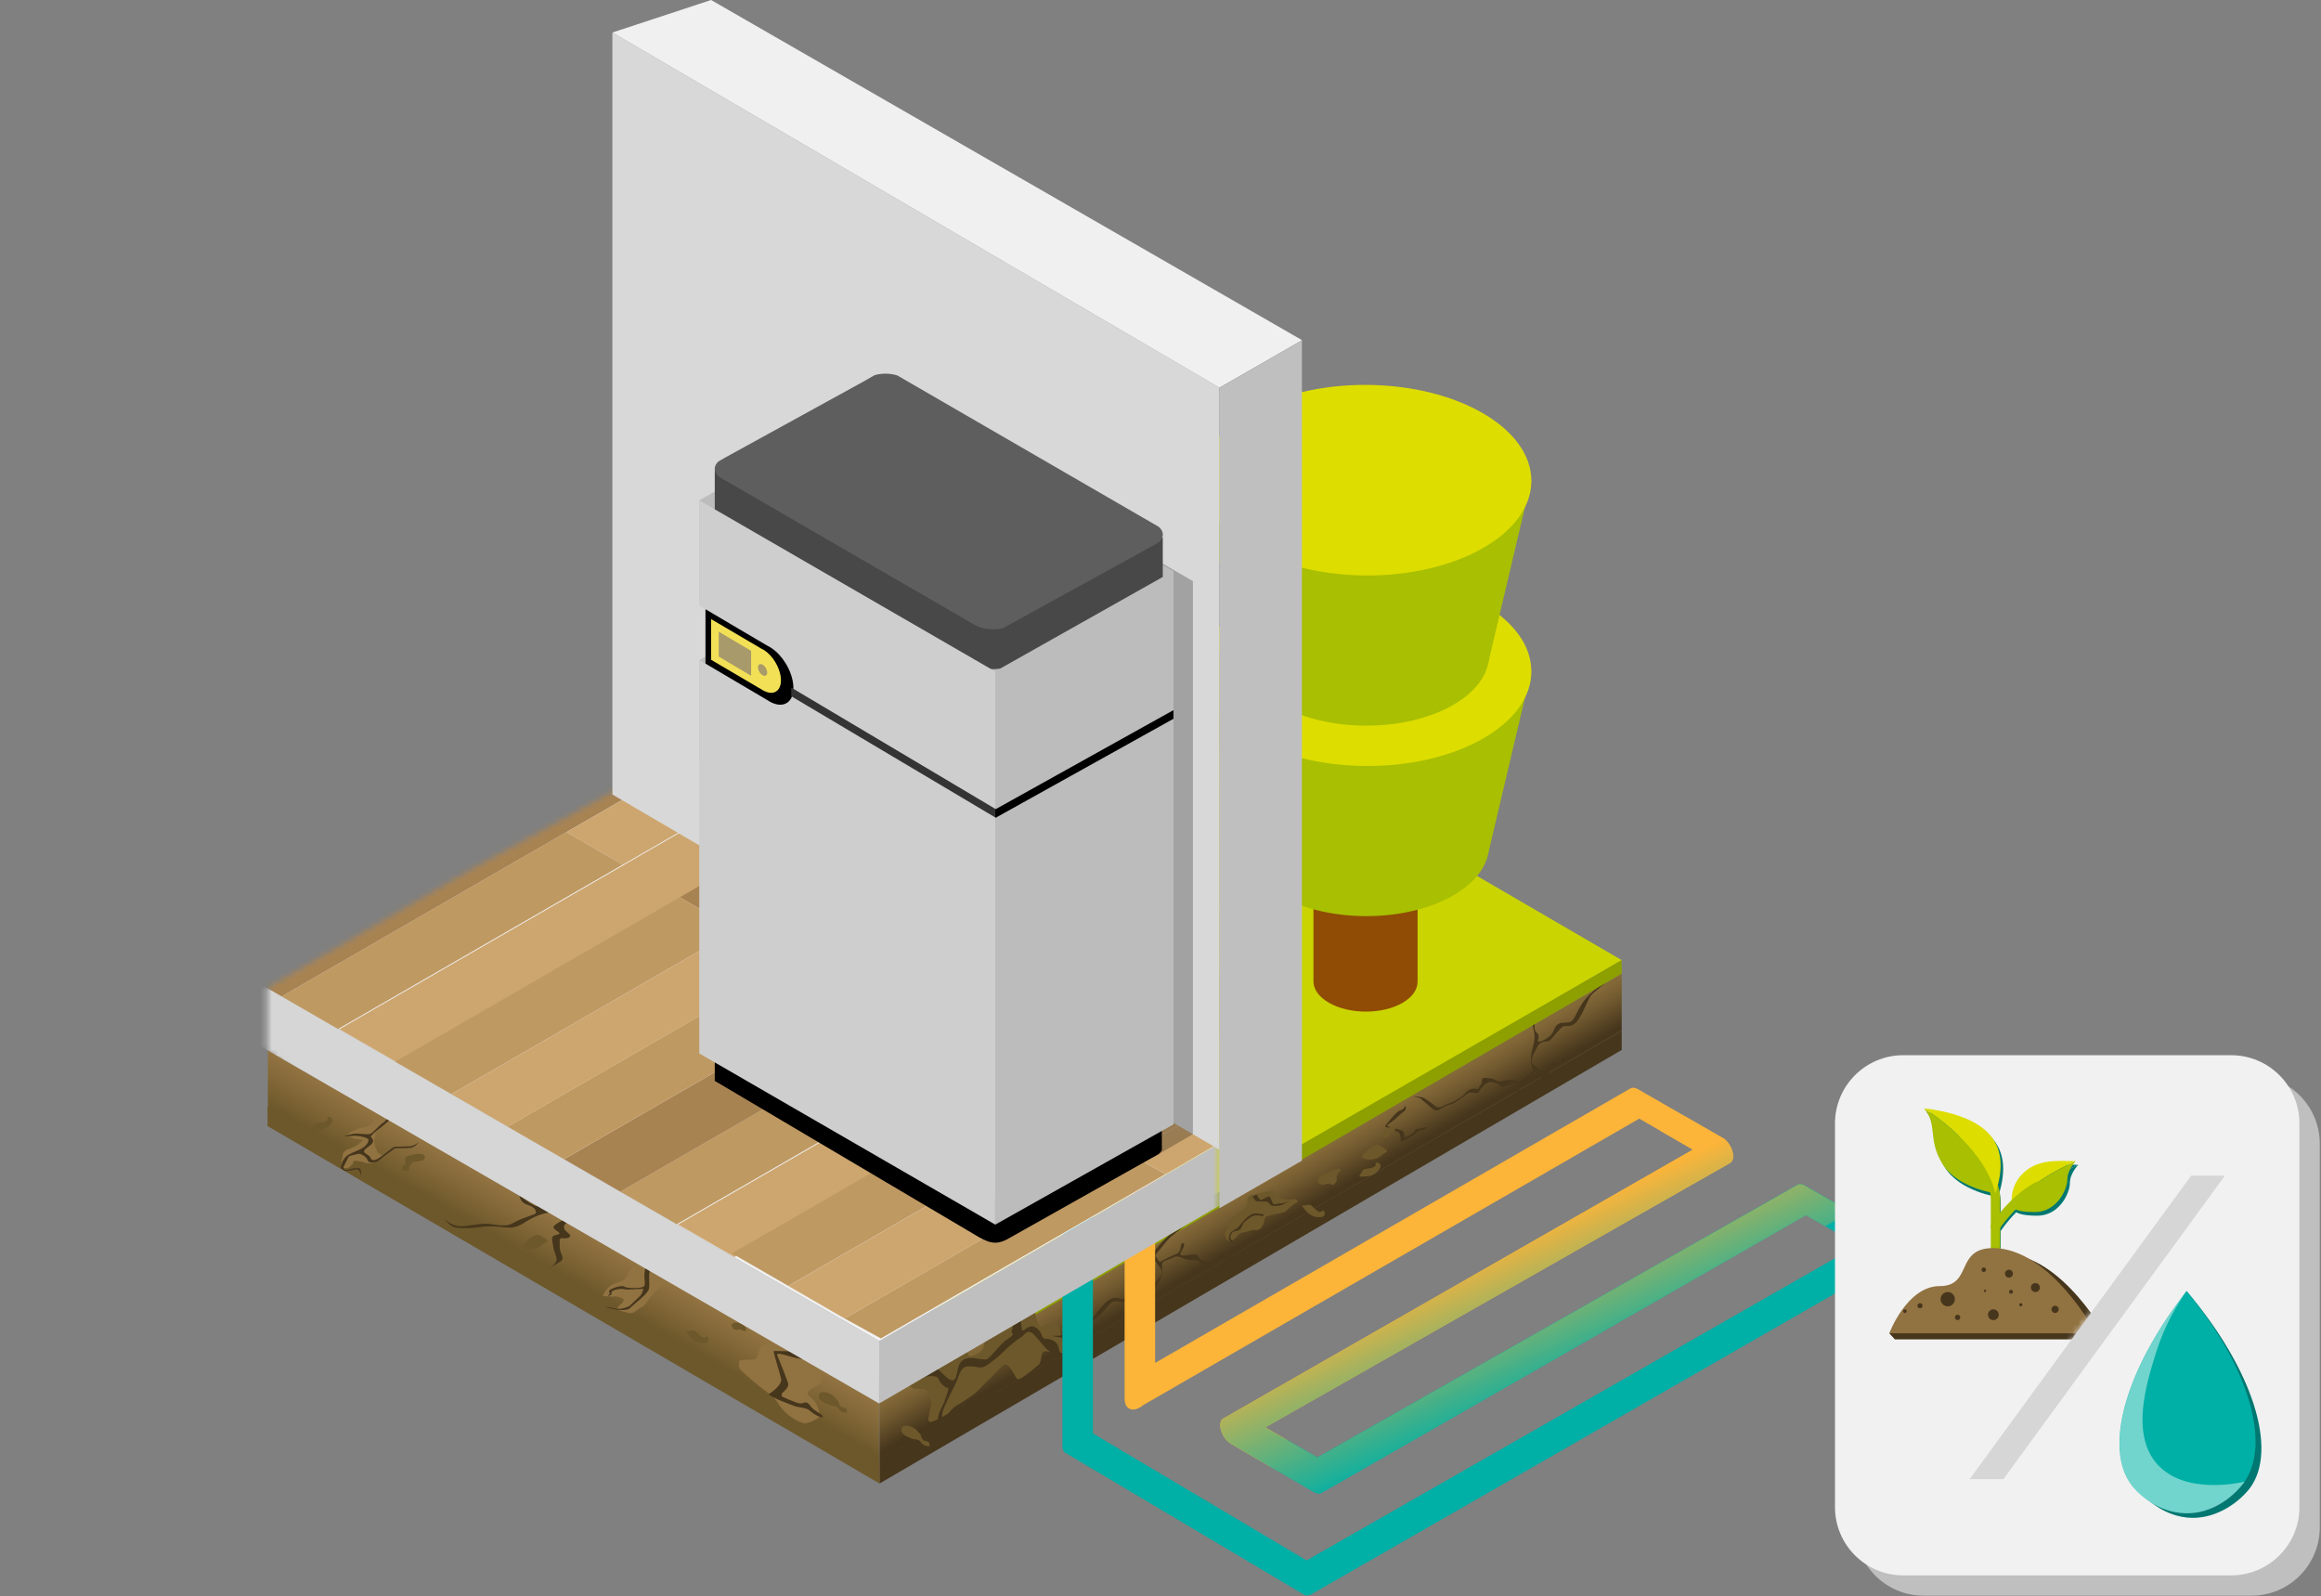
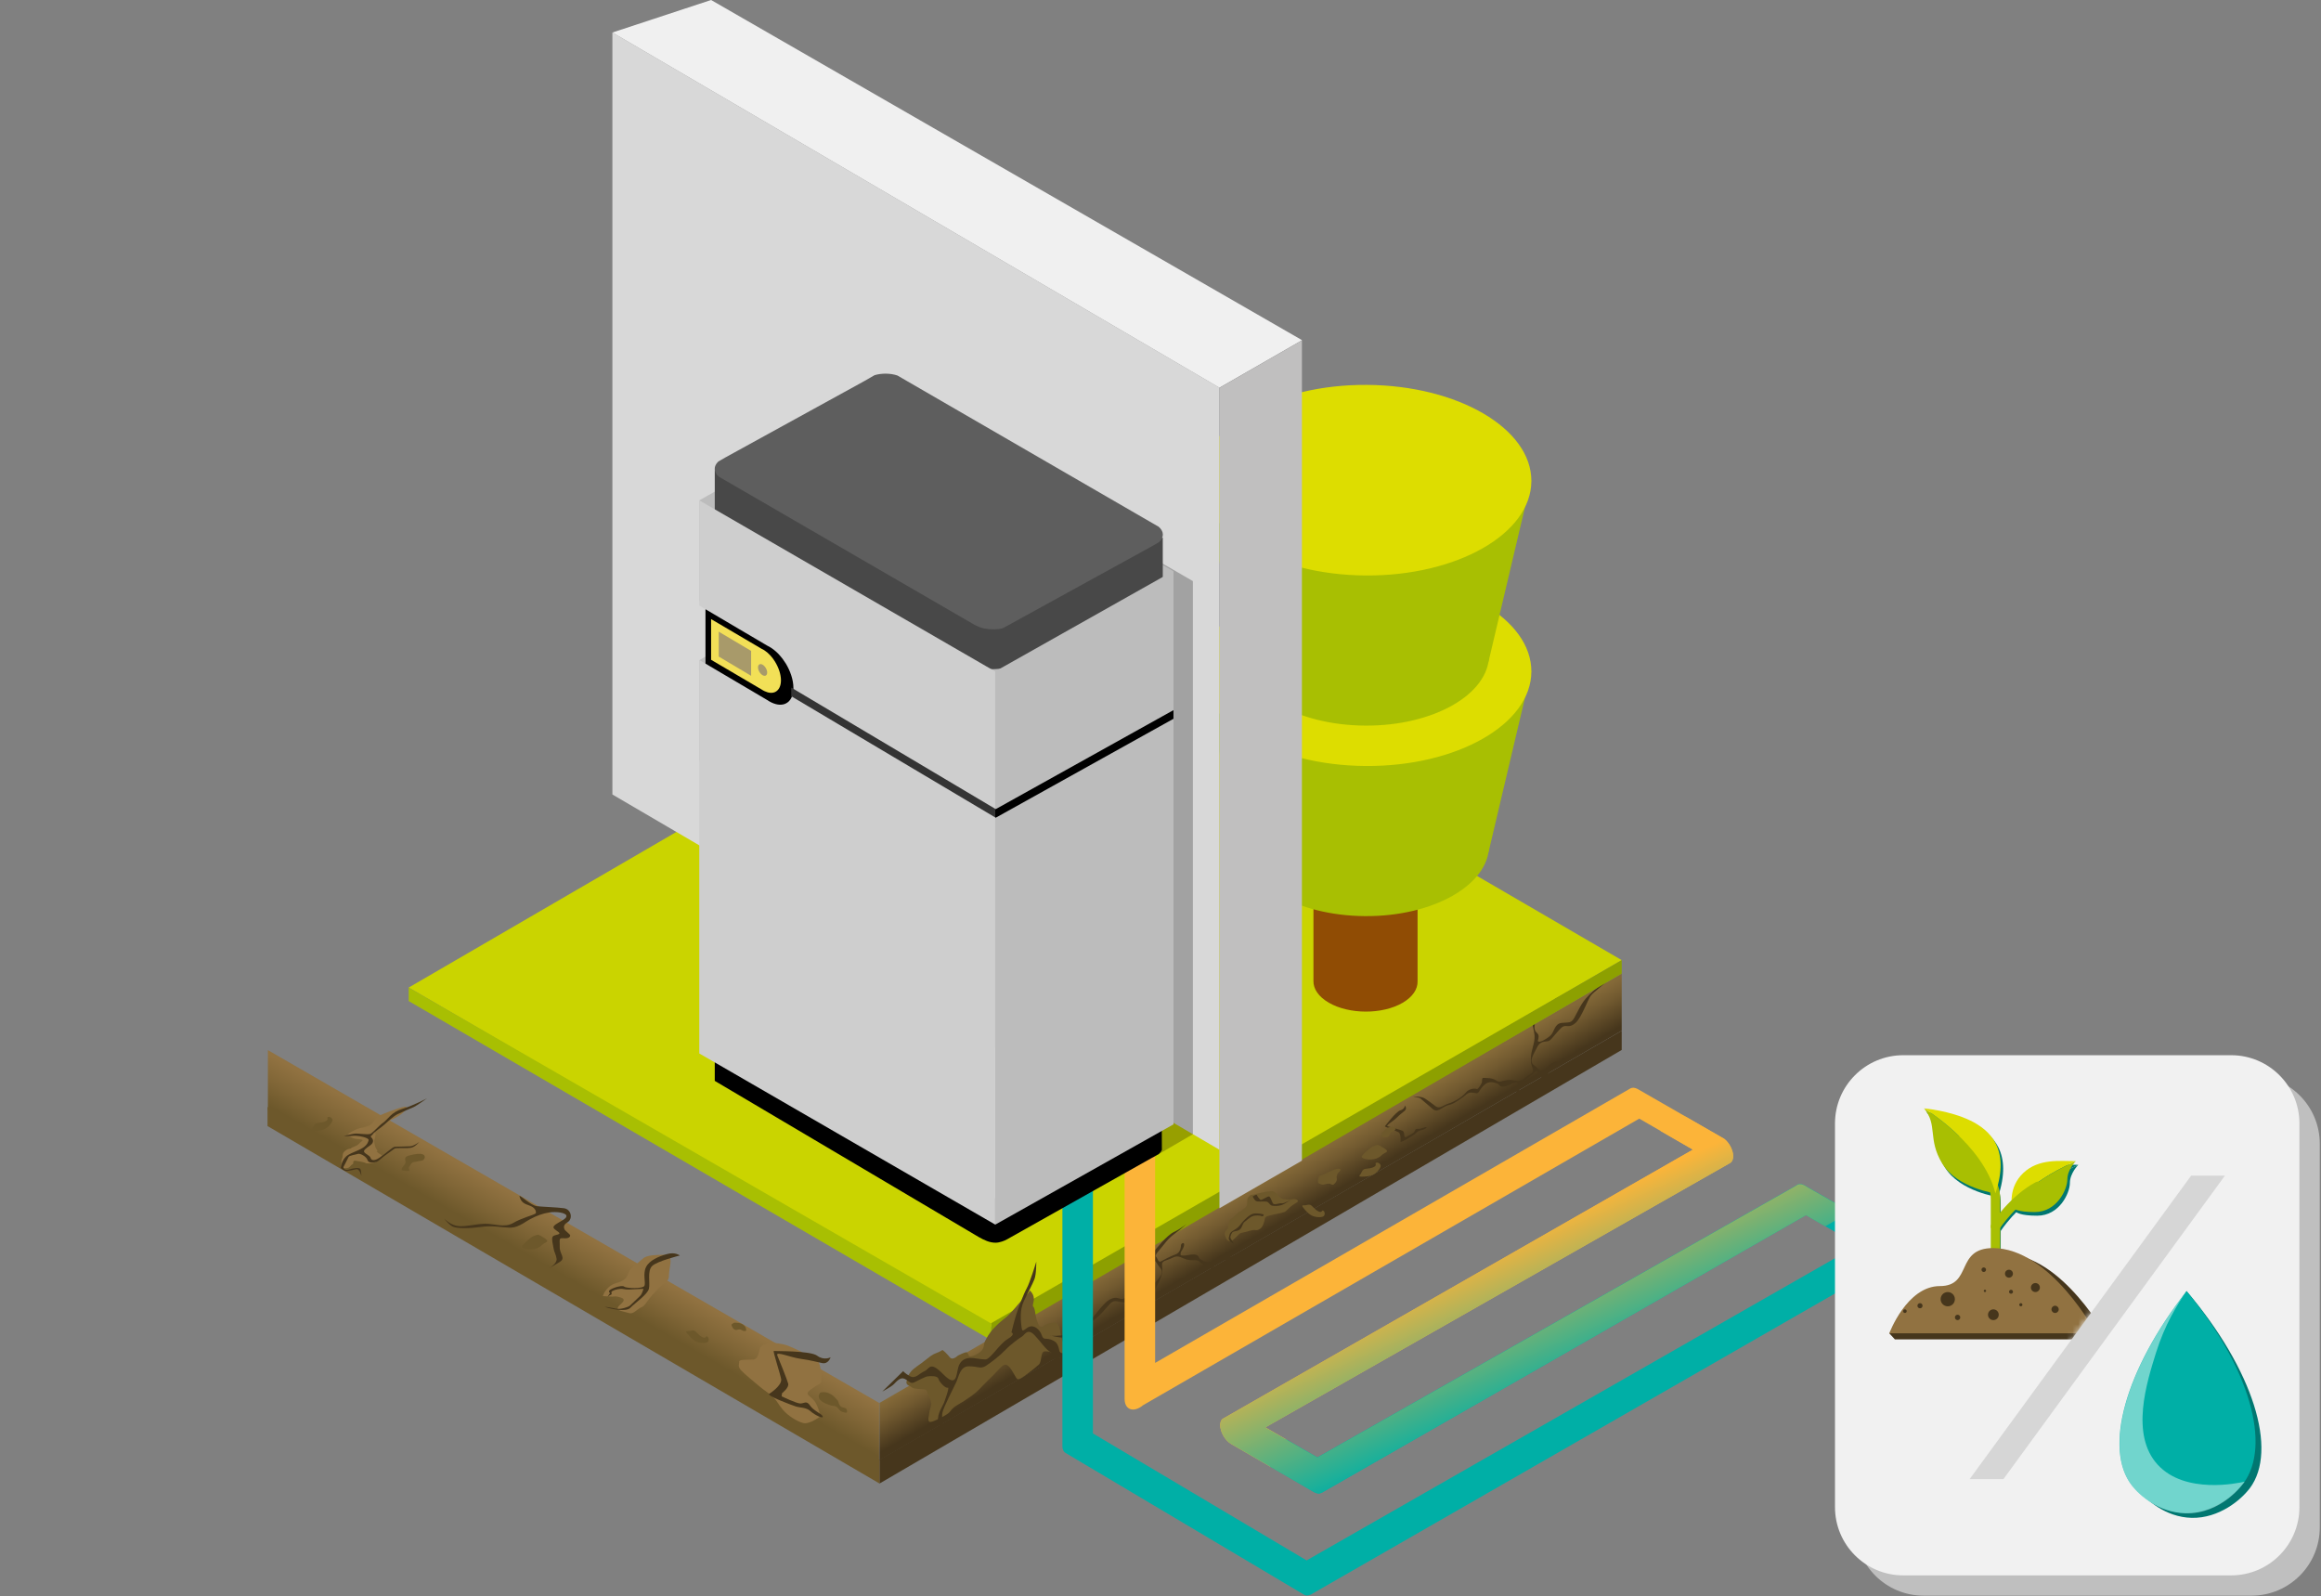
<svg xmlns="http://www.w3.org/2000/svg" width="397" height="273" viewBox="0 0 397 273" fill="none">
  <rect x="0" y="0" width="397" height="273" fill="#808080" stroke="none" />
  <g clip-path="url(#clip0_768_8409)">
    <path d="M277.389 166.53V176.29L150.439 249.76V239.95L277.389 166.53Z" fill="url(#paint0_linear_768_8409)" />
    <path fill-rule="evenodd" clip-rule="evenodd" d="M276.71 166.78C276.25 166.92 275.78 167.09 275.58 167.28C275.12 167.7 272.63 169.64 272.12 170.27C271.61 170.9 270.55 174 269.52 174.94C268.48 175.88 267.97 175.3 267.37 175.58C266.78 175.86 265.61 177.54 265.1 177.94C264.57 178.34 263.62 177.78 262.92 179.13C262.44 180.06 261.94 180.86 261.97 181.48C261.98 181.76 262.11 182.01 262.4 182.21C263.34 182.86 263.46 183.47 264.06 183.07C264.66 182.67 264.82 182.06 265.81 181.69C266.23 181.53 266.42 181.52 266.42 181.64C266.42 181.8 266.11 182.18 265.62 182.73C264.76 183.69 264.66 183.64 264.23 184.51C263.8 185.37 260.51 189.54 261.46 188.42C262.4 187.31 262.65 186.41 263.12 185.49C263.48 184.81 263.69 184.34 263.67 184.1C263.67 184.01 263.63 183.95 263.57 183.92C263.32 183.81 262.94 182.98 262.58 183.32C262.21 183.66 261.25 184.53 260.42 185.1C259.88 185.46 259.81 185.99 259.83 186.4C259.84 186.62 259.88 186.81 259.89 186.92C259.91 187.23 259.4 187.57 259.37 186.93C259.34 186.33 259.65 185.84 259.63 185.56C259.57 185.22 259.65 185.04 258.94 185.26C258.23 185.47 258.1 185.69 257.29 185.85C256.48 186.02 256.45 185.41 256.06 185.31C255.67 185.22 254.74 184.74 253.83 185.62C252.92 186.49 253.01 187.06 252.5 186.98C251.99 186.9 251.72 186.85 251.47 186.87C251.22 186.9 250.78 187.18 250.69 187.3C250.6 187.42 248.75 188.81 247.95 188.97C247.16 189.12 246.61 189.61 246.26 189.78C245.92 189.94 245.54 190.1 245.04 189.66C244.53 189.22 243.16 188.05 242.96 187.88C242.76 187.71 241.71 187.54 241.65 187.53C241.73 187.53 243.19 187.5 243.75 187.9C244.32 188.31 244.78 188.59 245.52 189.18C246.25 189.78 246.91 188.99 247.8 188.74C248.69 188.48 250.08 187.67 250.71 186.89C251.34 186.1 252.44 186.15 252.6 186.27C252.76 186.39 253.33 185.51 253.45 185.23C253.56 184.96 253.4 184.33 253.75 184.36C254.18 184.4 255.22 184.3 255.95 184.82C256.68 185.35 257.34 184.47 258.9 184.78C260.45 185.09 260.3 184.62 261.6 183.81C262.11 183.5 262.25 183.28 262.24 183.03C262.24 182.86 262.14 182.67 262.05 182.41C261.96 182.16 261.87 181.85 261.85 181.42C261.85 181.33 261.85 181.22 261.85 181.12C261.88 179.46 262.55 178.51 262.48 177.2C262.48 177.14 262.48 177.08 262.47 177.02C262.38 176.12 262.16 175.61 262.13 175.11C262.12 174.83 262.16 174.56 262.33 174.22C262.78 173.27 262.7 172.77 263.89 172.43C265.09 172.1 265.9 171.69 265.94 171.21C265.98 170.73 266.73 169.03 266.78 168.94C266.78 169 266.59 170.16 266.54 170.62C266.5 171.08 266.18 171.96 266.05 172.11C265.91 172.26 265.28 172.92 264.99 172.99C264.7 173.06 264.11 173.06 263.78 173.16C263.45 173.25 262.49 174.49 262.47 175.6C262.47 175.66 262.47 175.73 262.47 175.78C262.49 176.23 262.66 176.44 262.83 176.61C263 176.79 263.17 176.92 263.18 177.22C263.18 177.75 263.03 177.94 263.04 178.04C263.04 178.09 263.08 178.13 263.18 178.16C263.5 178.28 264.55 177.72 265.21 177.11C265.88 176.5 265.86 175.11 267.1 174.96C268.35 174.81 268.75 175.1 269.33 174C269.91 172.89 270.32 172.05 270.85 171.29C271.39 170.54 272.18 169.75 273.62 168.61C275.07 167.47 275.38 166.78 275.73 166.64C275.88 166.58 276.28 166.54 276.7 166.51V166.76L276.71 166.78Z" fill="#46361C" />
    <path d="M277.389 176.3V179.58L150.439 253.74V249.67L277.389 176.3Z" fill="#46361C" />
    <path d="M45.82 179.61V189.88L150.37 250.28V239.95L45.82 179.61Z" fill="url(#paint1_linear_768_8409)" />
    <path d="M277.39 164.22L169.54 226.93L69.91 168.91L177.73 106.23L277.39 164.22Z" fill="#CAD400" />
    <path d="M169.541 226.31V229.24L277.391 166.53V164.22L169.541 226.31Z" fill="#8DA000" />
    <path d="M169.49 226.34L69.91 168.91V171.22L169.54 229.23V226.31L169.49 226.34Z" fill="#A8BF02" />
    <path d="M45.76 189.31V192.6L150.44 253.74V249.67L45.76 189.31Z" fill="#6D582B" />
    <path d="M242.471 167.83V134.5H224.661V167.78C224.631 169.12 225.511 170.47 227.291 171.5C230.781 173.52 236.431 173.53 239.891 171.53C241.651 170.51 242.511 169.17 242.471 167.83Z" fill="#904C04" />
    <path d="M254.705 144.625C254.748 137.888 245.318 132.366 233.643 132.293C221.967 132.219 212.469 137.622 212.426 144.36C212.384 151.097 221.814 156.619 233.489 156.692C245.164 156.766 254.663 151.363 254.705 144.625Z" fill="#A8BF02" />
    <path d="M205.701 116.58L212.561 145.74H254.611L261.931 114.72L205.701 116.58Z" fill="#A8BF02" />
    <path d="M261.936 114.893C261.993 105.891 249.4 98.514 233.809 98.416C218.219 98.318 205.534 105.536 205.477 114.538C205.421 123.54 218.014 130.917 233.604 131.015C249.195 131.113 261.88 123.895 261.936 114.893Z" fill="#DDDD00" />
    <path d="M254.705 112.041C254.748 105.303 245.318 99.781 233.643 99.708C221.967 99.635 212.469 105.037 212.426 111.775C212.384 118.513 221.814 124.034 233.489 124.108C245.164 124.181 254.663 118.778 254.705 112.041Z" fill="#A8BF02" />
    <path d="M205.699 83.99L212.559 113.16H254.609L261.929 82.14L205.699 83.99Z" fill="#A8BF02" />
    <path d="M261.936 82.308C261.993 73.306 249.4 65.929 233.809 65.831C218.219 65.733 205.534 72.951 205.477 81.953C205.421 90.955 218.014 98.332 233.604 98.43C249.195 98.528 261.88 91.31 261.936 82.308Z" fill="#DDDD00" />
    <path fill-rule="evenodd" clip-rule="evenodd" d="M155.28 235.8C154.92 236.36 154.92 236.78 155.55 237.04C156.18 237.3 155.78 237.45 157.05 237.56C158.33 237.66 158.44 237.53 158.66 238.23C158.88 238.93 159.12 239.18 159.26 239.79C159.4 240.4 159 241.06 158.97 241.55C158.94 242.04 158.53 243.12 159.07 243.2C159.61 243.27 161.79 242.08 162.24 241.7C162.69 241.32 162.67 240.94 163.82 240.27C164.97 239.6 164.9 239.64 166.13 238.78C167.36 237.92 167.35 237.68 169.3 235.8C171.25 233.92 171.68 232.93 172.47 233.64C173.26 234.35 173.75 235.88 174.09 235.9C174.43 235.92 174.83 235.65 175.85 234.89C176.87 234.13 177.17 233.82 177.7 233.38C178.23 232.94 177.94 231.22 178.66 231.14C179.38 231.06 180.38 231.42 180.72 231.7C181.06 231.98 180.9 232.63 182.06 231.8C183.22 230.97 182.82 232.32 182.05 230.21C181.28 228.11 181.44 228.01 181.31 227.49C181.18 226.98 181.1 226.37 180.57 226.26C180.04 226.15 179.25 226.38 178.9 226.53C178.55 226.67 177.97 227.49 177.54 226.35C177.11 225.21 177.18 224.91 176.98 224.03C176.78 223.15 176.5 223.81 176.79 222.61C177.08 221.4 176.08 220.67 176.08 220.67C176.08 220.67 176.33 220.73 175.18 221.94C174.03 223.16 173.17 224.36 172.26 225.15C171.35 225.93 171.16 225.98 170.14 227.02C169.12 228.07 168.8 228.79 168.49 229.39C168.18 229.99 168.45 230.56 167.71 231.2C166.97 231.84 166.08 232.05 165.87 232.01C165.66 231.97 165.64 231.39 165.35 231.3C165.06 231.22 163.87 231.85 163.87 231.85L163.53 232.11C163.53 232.11 162.84 232.65 162.47 232.16C162.1 231.67 161.3 230.87 161.17 230.91C161.04 230.95 161.33 230.91 160.55 231.26C159.77 231.62 159.72 231.46 158.39 232.55C157.06 233.64 156.29 233.94 155.7 234.74C155.1 235.54 155.28 235.8 155.28 235.8Z" fill="#6D582B" />
    <path fill-rule="evenodd" clip-rule="evenodd" d="M211.959 207.26C211.959 207.26 211.919 207.3 211.899 207.32C211.269 207.9 210.629 208.45 210.389 208.62C210.149 208.8 210.219 209.06 210.129 209.3C210.039 209.54 210.129 210.03 209.979 210.18C209.839 210.33 209.509 210.62 209.479 210.94C209.449 211.26 209.709 211.73 209.739 211.83C209.779 211.93 210.059 212.32 210.429 212.32C210.799 212.32 211.809 211.21 211.969 211.05C212.129 210.89 212.569 210.8 213.069 210.7C213.569 210.6 213.519 210.54 214.199 210.41C214.889 210.28 214.899 210.6 215.559 210.15C216.219 209.71 216.299 208.36 216.449 208.2C216.599 208.03 216.949 207.93 217.349 207.85C217.759 207.76 219.529 207.38 219.769 207.27C220.009 207.16 220.559 206.48 221.079 206.13C221.599 205.78 222.119 205.55 221.999 205.37C221.879 205.18 221.609 205 220.969 205.12C220.329 205.24 219.279 205.14 219.039 204.88C218.799 204.63 217.989 203.71 217.629 203.72C217.269 203.73 216.449 203.82 215.899 203.97C215.349 204.11 214.979 204.15 214.689 204.26C214.409 204.37 214.059 204.27 213.809 204.49C213.559 204.71 213.389 204.92 213.359 205.08C213.329 205.23 213.339 205.62 213.319 205.91C213.289 206.2 213.219 206.36 212.969 206.57C212.719 206.78 212.119 207.24 212.119 207.24H211.949L211.959 207.26Z" fill="#6D582B" />
    <path fill-rule="evenodd" clip-rule="evenodd" d="M69.54 189.41C69.67 188.92 66.66 190.06 65.49 190.55C64.32 191.04 64.04 191.61 63.7 192.1C63.37 192.59 62.38 192.79 61.56 192.96C60.75 193.14 59.34 193.96 59.43 194.14C59.52 194.32 60.57 194.78 60.95 194.8C61.33 194.82 62.32 194.88 61.94 195.15C61.55 195.41 61.46 195.64 61.12 195.86C60.79 196.08 60.17 196.24 60.01 196.41C59.85 196.57 59.71 196.34 59.06 196.81C58.42 197.28 58.72 197.74 58.52 198.12C58.31 198.49 58.41 199.13 58.36 199.36C58.32 199.59 58.4 199.79 58.59 199.81C58.79 199.83 59.34 199.84 59.62 199.72C59.9 199.6 60 199.26 60.31 199.12C60.62 198.99 60.09 198.4 61 198.56C61.91 198.72 61.99 198.72 62.32 198.83C62.65 198.94 62.45 198.98 63.01 198.99C63.57 198.99 63.76 198.94 64.2 198.75C64.64 198.57 65.15 198.02 65.18 197.9C65.21 197.78 65.63 197.8 65.1 197.47C64.57 197.14 64.39 196.9 64.39 196.9C64.39 196.9 64.76 197.06 64.39 196.54C64.03 196.02 64 195.11 64 195.11C64 195.11 64.27 194.16 64.27 193.97C64.27 193.77 63.59 193.71 64.38 193.02C65.17 192.33 64.75 192.45 66.35 191.78C67.95 191.11 69.29 190.34 69.54 189.4V189.41Z" fill="#917241" />
    <path fill-rule="evenodd" clip-rule="evenodd" d="M106.309 222.93C105.729 223.46 105.109 223.98 106.509 224.3C107.909 224.62 107.879 224.92 108.959 224.07C110.039 223.22 109.749 223.93 110.789 222.49C111.829 221.05 113.269 219.71 113.929 219.23C114.589 218.75 114.319 218.35 114.529 217.09C114.749 215.82 114.979 214.59 113.719 214.62C112.459 214.65 110.759 214.59 110.019 215.23C109.279 215.87 108.859 216.15 108.019 216.96C107.179 217.77 107.589 218.23 106.789 218.83C105.989 219.43 105.479 219.35 104.849 219.66C104.219 219.98 103.909 220.34 103.589 220.75C103.269 221.16 103.119 221.68 103.119 221.68C103.119 221.68 104.429 221.77 104.749 221.77C105.069 221.77 105.279 221.67 105.659 221.79C106.039 221.91 107.299 222.02 106.309 222.93Z" fill="#917241" />
    <path fill-rule="evenodd" clip-rule="evenodd" d="M214.26 204.65C214.26 204.65 214.93 204.22 214.99 204.41C215.04 204.6 215.45 205.1 215.59 205.23C215.74 205.36 216.79 204.6 217.05 204.64C217.3 204.69 217.46 205.24 217.68 205.74C217.9 206.23 218.63 205.76 219.22 205.82C219.71 205.87 220.86 205.15 221.22 204.91C220.99 205.06 220.45 205.42 219.83 205.82C219.01 206.35 217.92 206.3 217.56 206.21C217.21 206.12 217.03 205.62 216.68 205.53C216.32 205.45 215.68 205.53 215.16 205.5C214.64 205.47 214.54 205.07 214.26 204.65Z" fill="#46361C" />
    <path fill-rule="evenodd" clip-rule="evenodd" d="M96.9 207.94C96.77 207.42 95.2 207.19 93.99 207.37C92.79 207.55 91.75 207.96 90.71 208.51C90.59 208.57 90.47 208.65 90.34 208.72C90.21 208.79 90.09 208.87 89.96 208.95C89.81 209.04 89.65 209.14 89.5 209.24C88.82 209.65 88.06 210 87.12 209.98C85.59 209.93 84.24 209.58 82.32 209.85C80.4 210.11 78.08 210.21 77.31 209.72C76.53 209.22 76.03 208.49 76 208.45C76.06 208.51 77.18 209.66 78.55 209.72C79.93 209.78 81.3 209.37 82.88 209.31C84.46 209.25 86.26 210.08 87.81 209.16C89.15 208.36 91.05 207.89 91.54 207.59C91.62 207.55 91.66 207.5 91.67 207.46C91.7 207.18 91.57 206.57 90.65 206.23C89.74 205.89 89.18 205.75 88.86 204.64C88.85 204.59 88.86 204.57 88.86 204.56C89.04 204.45 90.88 206.22 91.86 206.31C92.94 206.42 95.11 206.48 96.44 206.65C97.75 206.82 98.01 208.49 97.09 209.04C96.18 209.59 96.52 210.07 96.55 210.25C96.57 210.37 96.91 210.65 97.17 210.89C97.31 211.02 97.43 211.13 97.48 211.19C97.57 211.3 97.55 211.52 97.31 211.66C97.15 211.76 96.88 211.82 96.47 211.79C96.16 211.76 95.98 211.78 95.87 211.84C95.63 211.98 95.76 212.39 95.74 213.26C95.69 214.51 96.87 215.17 95.7 215.87C94.76 216.43 94.11 216.82 93.9 216.95C94.21 216.76 95.32 216.03 95.2 215.28C95.06 214.41 94.8 214.23 94.69 213.54C94.58 212.86 94.31 211.93 94.52 211.53C94.55 211.48 94.6 211.43 94.66 211.39C94.79 211.31 94.98 211.27 95.15 211.22C95.33 211.18 95.5 211.13 95.6 211.07C95.72 211 95.73 210.91 95.56 210.76C94.99 210.27 94.17 210.02 95.07 209.41C95.22 209.31 95.37 209.22 95.51 209.13C95.61 209.07 95.72 209.01 95.82 208.95C95.95 208.88 96.08 208.8 96.19 208.73C96.64 208.46 96.96 208.21 96.87 207.91L96.9 207.94Z" fill="#46361C" />
    <path fill-rule="evenodd" clip-rule="evenodd" d="M179.691 228.47C179.781 228.47 181.571 228.54 182.111 228.25C182.661 227.95 185.541 226.66 186.181 226.18C186.831 225.69 188.591 222.93 189.821 222.27C191.061 221.6 191.411 222.29 192.061 222.16C192.701 222.03 194.231 220.68 194.831 220.41C195.441 220.14 196.231 220.92 197.231 219.77C197.921 218.98 198.591 218.33 198.711 217.71C198.761 217.43 198.701 217.16 198.471 216.89C197.721 216.04 197.741 215.41 197.061 215.66C196.381 215.9 196.081 216.46 195.031 216.58C194.581 216.63 194.401 216.6 194.421 216.48C194.451 216.33 194.851 216.03 195.461 215.61C196.531 214.89 196.611 214.96 197.241 214.22C197.861 213.49 199.551 211.31 200.791 210.72C202.021 210.14 202.961 209.32 203.011 209.27C202.961 209.32 202.051 210.22 200.861 211.07C199.681 211.92 199.231 212.74 198.541 213.52C198.031 214.1 197.721 214.5 197.671 214.74C197.651 214.83 197.671 214.89 197.731 214.94C197.951 215.11 198.121 216 198.551 215.76C198.991 215.52 200.131 214.9 201.071 214.55C201.681 214.33 201.881 213.83 201.951 213.43C201.991 213.21 202.001 213.02 202.021 212.91C202.081 212.61 202.651 212.39 202.531 213.02C202.421 213.61 202.001 214.01 201.951 214.29C201.931 214.63 201.811 214.79 202.551 214.75C203.291 214.71 203.471 214.54 204.291 214.57C205.111 214.6 205.001 215.2 205.351 215.39C205.711 215.58 206.491 216.25 207.591 215.62C208.681 214.99 208.731 214.41 209.211 214.62C209.691 214.83 209.931 214.94 210.181 214.98C210.431 215.02 210.921 214.85 211.041 214.75C211.161 214.65 213.281 213.75 214.091 213.79C214.891 213.83 215.551 213.49 215.921 213.41C216.291 213.33 216.691 213.27 217.071 213.82C217.461 214.37 217.061 214.92 216.481 214.16C215.911 213.41 215.081 214.01 214.161 214.04C213.241 214.08 211.691 214.53 210.891 215.14C210.091 215.75 209.041 215.45 208.901 215.29C208.771 215.13 208.011 215.85 207.831 216.1C207.661 216.34 207.661 216.99 207.331 216.87C206.921 216.72 205.891 216.58 205.301 215.89C204.711 215.2 203.861 215.89 202.431 215.23C201.001 214.56 201.031 215.05 199.571 215.53C199.001 215.71 198.811 215.89 198.771 216.13C198.741 216.3 198.771 216.51 198.801 216.77C198.821 217.04 198.841 217.36 198.761 217.78C198.741 217.87 198.721 217.97 198.691 218.07C198.261 219.68 197.391 220.43 197.141 221.72C197.131 221.78 197.121 221.83 197.111 221.89C196.981 222.79 197.081 223.33 196.981 223.82C196.931 224.09 196.821 224.35 196.581 224.64C195.911 225.45 195.881 225.96 194.631 226C193.391 226.04 192.501 226.23 192.341 226.69C192.191 227.15 191.051 228.61 190.991 228.69C191.011 228.63 191.471 227.55 191.621 227.12C191.771 226.68 192.291 225.9 192.461 225.79C192.631 225.68 193.401 225.19 193.701 225.19C194.001 225.19 194.571 225.33 194.921 225.32C195.271 225.31 196.491 224.34 196.781 223.27C196.801 223.21 196.811 223.15 196.821 223.09C196.901 222.65 196.791 222.41 196.671 222.2C196.541 221.99 196.421 221.82 196.471 221.52C196.601 221.01 196.791 220.86 196.811 220.75C196.821 220.7 196.791 220.66 196.701 220.59C196.421 220.4 195.271 220.69 194.471 221.12C193.681 221.55 193.361 222.91 192.121 222.75C190.871 222.59 190.551 222.22 189.731 223.15C188.901 224.08 188.301 224.81 187.601 225.42C186.901 226.02 185.941 226.6 184.271 227.36C182.591 228.12 182.121 228.71 181.751 228.77C181.381 228.83 179.721 228.45 179.641 228.43L179.691 228.47Z" fill="#46361C" />
    <path fill-rule="evenodd" clip-rule="evenodd" d="M150.92 238L154.49 234.51C154.49 234.51 154.73 234.89 155.67 235.39C156.6 235.9 157.25 234.89 158.14 234.52C159.02 234.15 159.02 232.68 161.32 235.03C163.63 237.39 163.54 235.26 163.89 233.93C164.23 232.61 165.18 232.29 165.91 232.26C166.63 232.23 167.66 232.51 168.53 232.52C169.39 232.54 170.89 229.91 172.36 229.02C173.1 228.58 173.26 228.3 173.23 228.13C173.21 227.96 173.01 227.91 173 227.9C173.02 227.8 173.47 225.96 173.84 224.8C174.21 223.63 175.09 221.3 175.62 220.35C176.16 219.39 177.2 215.98 177.25 215.8C177.25 215.91 177.28 217.92 176.93 218.81C176.59 219.7 175.94 220.82 175.12 222.55C174.39 224.09 174.6 226.01 174.73 226.96C174.75 227.08 174.76 227.18 174.78 227.27C174.88 228.03 175.48 227.07 176.19 226.88C176.89 226.68 177.84 227.36 178.17 228.33C178.5 229.29 178.77 228.79 179.74 229.12C180.71 229.46 180.97 229.89 181.19 230.98C181.4 232.06 183.58 231.03 184.35 230.84C184.66 230.76 185.02 230.78 185.04 230.92C185.07 231.11 184.41 231.5 182 232.1C180.17 232.55 179.72 232.54 179.69 232.35C179.68 232.26 179.76 232.14 179.83 232C179.91 231.86 179.99 231.71 179.97 231.57C179.96 231.48 179.9 231.39 179.77 231.32C178.84 230.82 178.22 229.7 176.98 228.39C175.74 227.08 175.3 228.3 174.82 228.59C174.33 228.89 172.94 229.88 171.96 230.9C170.97 231.93 169.53 233.03 168.62 233.62C167.7 234.21 167.23 233.67 165.71 233.69C164.18 233.7 164.03 235.46 163.51 236.52C163 237.58 161.47 240.54 161.22 241.54C160.95 242.54 161.51 244.53 161.19 244.27C160.73 243.9 160.52 243.47 160.46 243.03C160.29 241.79 161.28 240.43 161.46 239.95C161.67 239.38 162.25 237.78 162.2 237.41C162.2 237.34 162.16 237.32 162.11 237.34C161.74 237.52 160.65 236.37 160.51 235.82C160.37 235.28 159.12 235.34 158.66 235.41C158.21 235.48 156.98 236.14 156.35 236.45C155.73 236.75 155.38 236.11 154.68 235.81C153.97 235.51 153.35 236.3 152.88 236.76C152.42 237.21 151 237.96 150.93 238H150.92Z" fill="#46361C" />
    <path fill-rule="evenodd" clip-rule="evenodd" d="M58.289 199.78C58.289 199.78 58.369 198.26 59.579 197.52C60.799 196.79 62.719 196.51 63.049 195.03C63.149 194.55 61.139 194.2 60.489 194.27C59.839 194.34 58.779 194.32 58.779 194.32C58.779 194.32 60.339 193.85 61.039 193.88C61.739 193.91 62.789 194.06 63.249 193.97C63.699 193.88 64.699 192.62 65.539 192.02C66.389 191.42 66.899 190.24 68.829 189.66C70.759 189.07 73.049 187.85 73.049 187.85C73.049 187.85 71.269 189.12 70.809 189.33C70.349 189.53 68.679 190.24 68.009 190.56C67.339 190.88 66.289 191.86 65.749 192.35C65.199 192.84 63.869 193.73 63.789 193.96C63.699 194.19 63.219 194.3 63.529 194.57C63.839 194.84 64.039 195.39 63.319 195.9C62.609 196.41 62.079 196.76 62.319 197.08C62.549 197.4 63.269 197.65 63.379 198.03C63.489 198.41 63.889 198.68 64.869 198.04C65.839 197.41 67.109 196.2 67.499 196.15C67.889 196.1 69.519 196.11 70.179 196.06C70.839 196.01 71.709 195.32 71.709 195.32C71.709 195.32 71.059 196.13 70.359 196.3C69.659 196.47 67.759 196.26 67.459 196.48C67.149 196.7 66.309 197.3 65.809 197.67C65.299 198.03 64.769 198.61 64.379 198.73C63.979 198.85 63.029 199.01 62.859 198.41C62.689 197.81 61.579 197.22 61.219 197.36C60.849 197.49 59.719 197.63 59.619 197.89C59.519 198.15 58.839 199.39 58.759 199.58C58.679 199.77 58.939 200.28 59.699 200.03C60.459 199.78 61.439 199.67 61.619 199.93C61.799 200.19 61.809 201.12 61.809 201.12C61.809 201.12 61.509 199.86 60.949 199.98C60.389 200.11 59.869 200.22 59.379 200.29C58.889 200.36 58.319 199.78 58.319 199.78H58.289Z" fill="#46361C" />
    <path fill-rule="evenodd" clip-rule="evenodd" d="M239.56 195.26C239.56 195.26 239.7 193.9 239.18 193.64C238.66 193.38 236.79 192.71 236.87 192.64C236.95 192.57 238.79 190.11 239.51 189.92C240.23 189.73 240.34 189.09 240.34 189.09C240.34 189.09 240.71 189.61 240.29 189.97C239.87 190.33 239.54 190.55 238.85 191.22C238.15 191.89 236.93 192.52 237.38 192.64C237.82 192.76 239.56 193.26 239.89 193.4C240.22 193.54 240.21 194.34 240.21 194.34L240.4 194.53C240.4 194.53 241.68 193.89 241.88 193.64C242.09 193.39 241.98 193.03 242.54 193.08C243.1 193.12 243.75 192.7 243.98 192.8C244.21 192.9 243.48 193.27 242.97 193.35C242.46 193.43 242.19 193.88 241.83 194.12C241.47 194.36 239.55 195.54 239.56 195.26Z" fill="#46361C" />
    <path fill-rule="evenodd" clip-rule="evenodd" d="M103.471 223.52C103.681 223.63 104.761 223.94 105.821 224.03C106.651 224.11 107.461 224.06 107.821 223.68C108.641 222.83 110.771 221.4 111.001 220.4C111.221 219.39 110.691 217.41 111.521 216.56C112.341 215.71 116.281 214.74 116.281 214.74C116.281 214.74 115.501 214.09 114.071 214.5C112.641 214.9 111.051 215.58 110.491 216.74C109.931 217.9 110.471 219.38 110.231 219.92C109.991 220.46 107.081 220.36 106.791 220.07C106.501 219.79 105.111 220.16 104.461 220.54C103.821 220.92 104.421 221.11 104.321 221.22C104.221 221.33 103.951 221.75 103.971 221.82C104.001 221.89 104.031 221.61 104.451 221.47C104.871 221.32 104.331 221.06 104.761 220.81C105.191 220.56 106.101 220.35 106.631 220.48C107.161 220.61 108.071 220.55 108.331 220.52C108.591 220.5 110.051 220.44 110.051 220.44C110.051 220.44 109.891 221.24 109.491 221.65C109.101 222.06 107.961 223.08 107.761 223.3C107.551 223.51 106.161 224.03 105.321 223.83C104.481 223.63 103.471 223.51 103.471 223.51V223.52Z" fill="#46361C" />
    <path fill-rule="evenodd" clip-rule="evenodd" d="M215.83 208.01C216.06 208.12 216.13 207.85 216.17 207.77C216.21 207.69 215.2 207.46 214.5 207.56C213.8 207.66 213.01 208.48 212.62 208.9C212.23 209.32 211.99 209.78 211.52 210.11C211.05 210.44 210.43 210.67 210.32 211.17C210.21 211.67 210.09 211.77 210.24 212.08C210.38 212.38 211.01 212.72 211.01 212.72C211.01 212.72 210.8 212.28 210.69 212.11C210.57 211.94 210.35 211.73 210.5 211.36C210.65 210.99 210.67 210.67 211.31 210.58C211.95 210.5 212.15 210.24 212.29 210.05C212.43 209.86 212.61 209.19 212.85 209.02C213.09 208.85 213.75 208.2 214.26 208.01C214.77 207.82 215.59 207.89 215.83 208.01Z" fill="#46361C" />
    <path fill-rule="evenodd" clip-rule="evenodd" d="M236.28 197.62C236.78 197.12 237.68 197.05 237 196.57C236.32 196.1 235.76 195.78 235.59 195.82C235.43 195.86 234.74 196.05 234.55 196.23C234.35 196.41 233.42 197.1 232.96 197.69C232.5 198.28 235.12 198.8 236.28 197.62Z" fill="#6D582B" />
    <path fill-rule="evenodd" clip-rule="evenodd" d="M92.649 212.99C93.149 212.49 94.049 212.42 93.369 211.94C92.689 211.47 92.129 211.15 91.959 211.19C91.799 211.23 91.109 211.42 90.919 211.6C90.719 211.78 89.789 212.47 89.329 213.06C88.869 213.65 91.489 214.17 92.649 212.99Z" fill="#6D582B" />
    <path fill-rule="evenodd" clip-rule="evenodd" d="M70.721 197.46C69.691 197.69 69.251 197.79 69.301 198.31C69.351 198.82 69.481 198.85 69.061 199.35C68.641 199.85 68.561 200.2 68.971 200.22C69.371 200.24 70.031 200.39 70.021 200.15C70.021 199.91 69.791 199.84 70.071 199.45C70.361 199.06 70.321 198.91 70.661 198.8C71.001 198.69 70.821 198.8 71.431 198.64C72.041 198.48 72.221 198.64 72.531 198.26C72.841 197.88 72.741 197.02 70.711 197.47L70.721 197.46Z" fill="#6D582B" />
    <path fill-rule="evenodd" clip-rule="evenodd" d="M228.009 200.14C227.479 200.37 226.959 200.57 226.429 200.85C225.899 201.13 225.669 201.03 225.529 201.45C225.389 201.88 225.439 202.23 225.489 202.32C225.539 202.41 226.109 202.7 226.449 202.6C226.789 202.51 227.199 202.42 227.419 202.45C227.639 202.48 227.909 202.77 228.129 202.58C228.349 202.39 228.639 202.09 228.659 201.77C228.679 201.45 228.529 201.4 228.699 200.95C228.869 200.49 229.219 200.36 229.289 200.14C229.359 199.93 229.029 199.69 228.009 200.14Z" fill="#6D582B" />
    <path fill-rule="evenodd" clip-rule="evenodd" d="M234.799 199.68C234.179 199.93 233.479 199.82 233.199 200.05C232.919 200.28 232.879 200.6 232.739 200.78C232.599 200.96 232.379 201.2 232.629 201.24C232.879 201.28 233.849 201.24 234.289 201.12C234.729 201 234.899 200.94 235.289 200.65C235.679 200.35 236.229 199.7 236.159 199.33C236.079 198.96 235.609 198.75 235.349 198.89C235.099 199.02 235.719 199.32 234.789 199.69L234.799 199.68Z" fill="#6D582B" />
    <path fill-rule="evenodd" clip-rule="evenodd" d="M55.501 191.86C54.88 192.11 54.181 191.99 53.901 192.23C53.62 192.47 53.581 192.78 53.441 192.96C53.3 193.14 53.081 193.38 53.331 193.42C53.581 193.46 54.55 193.42 54.99 193.3C55.431 193.18 55.6 193.12 55.99 192.83C56.38 192.54 56.931 191.88 56.861 191.51C56.781 191.14 56.31 190.93 56.05 191.07C55.8 191.2 56.42 191.5 55.49 191.87L55.501 191.86Z" fill="#6D582B" />
    <path fill-rule="evenodd" clip-rule="evenodd" d="M236.839 193.27C236.589 193.51 236.319 193.8 236.349 193.96C236.379 194.11 236.219 194.33 236.469 194.42C236.719 194.51 237.159 194.59 237.269 194.49C237.379 194.39 237.549 194.45 237.649 194.16C237.749 193.87 237.889 193.66 238.189 193.56C238.489 193.46 238.639 193.27 238.709 193.11C238.789 192.95 237.869 192.29 236.839 193.28V193.27Z" fill="#6D582B" />
    <path fill-rule="evenodd" clip-rule="evenodd" d="M136.899 231.12C134.969 230.2 134.459 229.97 133.169 229.78C131.879 229.59 130.419 229.84 130.079 230.44C129.739 231.04 129.819 232.45 128.849 232.53C127.879 232.61 126.389 232.45 126.429 232.92C126.469 233.39 126.089 233.66 126.819 234.43C127.559 235.2 128.799 236.18 129.809 237.04C130.819 237.9 131.499 238.24 132.269 238.99C133.029 239.74 133.029 240.08 133.899 241.11C134.769 242.14 136.309 243.11 137.369 243.39C138.429 243.67 140.189 242.35 140.189 242.35C140.189 242.35 140.359 241.58 139.609 240.1C138.849 238.62 137.379 238.66 138.619 237.71C139.859 236.75 140.299 236.71 140.439 236.47C140.579 236.23 140.509 232.75 139.589 232.57C138.669 232.39 136.899 231.11 136.899 231.11V231.12Z" fill="#917241" />
    <path fill-rule="evenodd" clip-rule="evenodd" d="M131.559 238.41C131.559 238.41 133.829 236.98 133.609 235.86C133.389 234.75 132.149 231.02 132.359 231.07C132.569 231.12 138.599 230.99 139.779 231.88C140.949 232.76 142.069 232.15 142.069 232.15C142.069 232.15 141.709 233.35 140.639 233.14C139.569 232.93 138.839 232.68 136.949 232.41C135.059 232.15 132.609 231.01 132.959 231.84C133.309 232.67 134.649 235.98 134.819 236.66C134.989 237.35 133.759 238.3 133.759 238.3L133.699 238.83C133.699 238.83 136.239 240.04 136.879 240.05C137.529 240.07 137.939 239.47 138.549 240.39C139.159 241.32 140.609 241.82 140.729 242.27C140.849 242.72 139.399 242.06 138.639 241.37C137.889 240.68 136.879 240.81 136.069 240.54C135.259 240.27 131.109 238.72 131.559 238.4V238.41Z" fill="#46361C" />
    <path fill-rule="evenodd" clip-rule="evenodd" d="M140.269 238.24C140.389 238.07 141.199 238.07 141.599 238.23C141.999 238.39 142.439 238.6 142.779 239C143.119 239.4 143.269 239.39 143.399 239.79C143.529 240.19 143.649 240.58 144.079 240.71C144.519 240.84 144.679 240.79 144.809 241.06C144.929 241.33 144.909 241.63 144.749 241.63C144.599 241.63 144.519 241.63 144.179 241.52C143.839 241.41 143.749 241.35 143.539 241.1C143.329 240.85 143.169 240.57 142.759 240.49C142.349 240.41 142.369 240.49 141.859 240.31C141.349 240.13 139.379 239.46 140.269 238.24Z" fill="#6D582B" />
-     <path fill-rule="evenodd" clip-rule="evenodd" d="M154.39 243.98C154.51 243.81 155.32 243.81 155.72 243.97C156.12 244.13 156.56 244.34 156.9 244.74C157.24 245.14 157.39 245.13 157.52 245.53C157.65 245.93 157.77 246.32 158.2 246.45C158.64 246.58 158.8 246.53 158.93 246.8C159.05 247.07 159.03 247.37 158.87 247.37C158.72 247.37 158.64 247.37 158.3 247.26C157.96 247.15 157.87 247.09 157.66 246.84C157.45 246.59 157.29 246.31 156.88 246.23C156.47 246.15 156.49 246.23 155.98 246.05C155.47 245.87 153.5 245.2 154.39 243.98Z" fill="#6D582B" />
    <path fill-rule="evenodd" clip-rule="evenodd" d="M119.959 228.61C119.379 228.27 119.039 227.65 118.689 227.58C118.339 227.51 118.059 227.67 117.829 227.67C117.599 227.67 117.279 227.64 117.399 227.87C117.519 228.1 118.149 228.83 118.519 229.11C118.879 229.38 119.039 229.48 119.509 229.61C119.979 229.74 120.839 229.77 121.089 229.48C121.329 229.19 121.199 228.69 120.939 228.57C120.679 228.45 120.829 229.12 119.969 228.62L119.959 228.61Z" fill="#6D582B" />
    <path fill-rule="evenodd" clip-rule="evenodd" d="M225.33 207.09C224.75 206.75 224.41 206.13 224.06 206.06C223.71 205.99 223.43 206.15 223.2 206.15C222.97 206.15 222.65 206.12 222.77 206.35C222.89 206.58 223.52 207.31 223.89 207.59C224.25 207.86 224.41 207.96 224.88 208.09C225.35 208.22 226.21 208.25 226.46 207.96C226.7 207.67 226.57 207.17 226.31 207.05C226.05 206.93 226.2 207.6 225.34 207.1L225.33 207.09Z" fill="#6D582B" />
    <path fill-rule="evenodd" clip-rule="evenodd" d="M126.27 226.27C125.93 226.22 125.53 226.19 125.43 226.31C125.33 226.43 125.06 226.43 125.14 226.69C125.22 226.94 125.43 227.34 125.57 227.36C125.71 227.38 125.78 227.56 126.07 227.46C126.36 227.36 126.61 227.34 126.88 227.51C127.15 227.69 127.39 227.68 127.56 227.64C127.73 227.6 127.7 226.47 126.28 226.27H126.27Z" fill="#6D582B" />
    <path d="M216.941 249.76C216.941 248.54 217.801 247.06 218.861 246.45C219.371 246.15 219.831 246.13 220.181 246.3L216.431 244.13L295.781 198.99L296.011 198.86C296.281 198.65 296.451 198.27 296.451 197.75C296.451 196.72 295.811 195.49 294.961 194.8L294.201 194.36L280.251 186.34L280.111 186.26C279.641 186.01 279.211 185.98 278.891 186.15L278.841 186.18L197.581 233.11V190.43L192.361 193.45V239.24C192.361 239.24 192.361 239.26 192.361 239.27C192.371 240.9 193.541 241.55 194.971 240.73C195.161 240.62 195.341 240.49 195.511 240.35L280.391 191.33L289.571 196.63L209.451 242.5L209.101 242.7C208.861 242.92 208.721 243.28 208.721 243.76C208.721 244.92 209.531 246.33 210.531 246.94L210.631 247L217.551 251.02C217.181 250.83 216.951 250.4 216.951 249.77L216.941 249.76Z" fill="#FCB439" />
    <path d="M323.421 211.23L322.491 210.7L308.861 202.85C308.861 202.85 308.771 202.79 308.731 202.76C308.681 202.73 308.641 202.72 308.591 202.7C308.221 202.52 307.891 202.47 307.611 202.55C307.471 202.59 307.341 202.66 307.241 202.76L225.341 249.27L220.181 246.29C219.841 246.11 219.381 246.14 218.861 246.44C217.801 247.05 216.941 248.53 216.941 249.75C216.941 250.38 217.171 250.81 217.541 251L224.681 255.15C224.681 255.15 224.711 255.17 224.731 255.18C224.751 255.18 224.761 255.19 224.771 255.2C225.261 255.47 225.711 255.5 226.031 255.32H226.051L308.911 207.83L317.791 212.96L223.491 266.89L186.941 245.17V197.12L181.721 200.14V247.48C181.761 247.96 181.941 248.31 182.231 248.49L182.281 248.52L223.061 272.76L223.091 272.78C223.411 272.95 223.831 272.93 224.311 272.68C224.341 272.66 224.381 272.65 224.411 272.63C224.451 272.61 224.481 272.58 224.511 272.56L324.051 215.39L324.471 215.15C324.691 214.93 324.821 214.58 324.821 214.11C324.821 213.11 324.221 211.94 323.421 211.23Z" fill="#00AFA6" />
    <path d="M308.861 202.87C308.861 202.87 308.771 202.81 308.731 202.78C308.681 202.75 308.641 202.74 308.591 202.72C308.221 202.54 307.891 202.49 307.611 202.57C307.471 202.61 307.341 202.68 307.241 202.78L225.341 249.29L216.431 244.15L295.781 199.01L296.011 198.88C296.281 198.67 296.451 198.29 296.451 197.77C296.451 196.74 295.811 195.51 294.961 194.82L294.201 194.38L288.291 190.98L284.031 193.44L289.561 196.63L209.441 242.5L209.091 242.7C208.851 242.92 208.711 243.28 208.711 243.76C208.711 244.92 209.521 246.33 210.521 246.94L210.621 247L224.671 255.17C224.671 255.17 224.701 255.19 224.721 255.2C224.741 255.2 224.751 255.21 224.761 255.22C225.251 255.49 225.701 255.52 226.021 255.34H226.041L308.901 207.85L312.191 209.75L316.491 207.27L308.851 202.87H308.861Z" fill="url(#paint2_linear_768_8409)" />
    <mask id="mask0_768_8409" style="mask-type:luminance" maskUnits="userSpaceOnUse" x="45" y="78" width="164" height="174">
-       <path d="M80.669 148.64L45.69 168.99V179.61L106.119 231.85L162.589 251.11L208.579 206.66V78.49L80.669 148.64Z" fill="white" />
-     </mask>
+       </mask>
    <g mask="url(#mask0_768_8409)">
      <path fill-rule="evenodd" clip-rule="evenodd" d="M281.219 153.36L281.199 164.02L150.369 240.05L150.389 229.39L281.219 153.36Z" fill="#C0BFBF" />
      <path fill-rule="evenodd" clip-rule="evenodd" d="M150.391 229.39L150.371 240.05L0.221 153.36L0.241 142.7L150.391 229.39Z" fill="#D6D6D6" />
      <path fill-rule="evenodd" clip-rule="evenodd" d="M281.22 153.36L150.39 229.39L0.24 142.7L131.07 66.67L281.22 153.36Z" fill="#F1F1F1" />
      <path fill-rule="evenodd" clip-rule="evenodd" d="M96.881 142.33L106.521 147.9L188.961 100.3L179.321 94.74L96.881 142.34V142.33Z" fill="#CDA66F" />
      <path fill-rule="evenodd" clip-rule="evenodd" d="M48.19 170.44L57.83 176L106.509 147.89L96.87 142.32L48.19 170.43V170.44Z" fill="#BF9962" />
      <path fill-rule="evenodd" clip-rule="evenodd" d="M124.51 115.24L134.15 120.8L179.28 94.74L169.64 89.17L124.51 115.23V115.24Z" fill="#BF9962" />
      <path fill-rule="evenodd" clip-rule="evenodd" d="M38.551 164.87L48.191 170.43L134.151 120.8L124.511 115.24L38.551 164.87Z" fill="#A88352" />
      <path fill-rule="evenodd" clip-rule="evenodd" d="M77.6 131.2L87.24 136.77L169.68 89.17L160.04 83.61L77.6 131.21V131.2Z" fill="#CDA66F" />
      <path fill-rule="evenodd" clip-rule="evenodd" d="M28.91 159.31L38.55 164.87L87.24 136.76L77.6 131.19L28.91 159.3V159.31Z" fill="#BF9962" />
      <path fill-rule="evenodd" clip-rule="evenodd" d="M105.23 104.11L114.87 109.67L160 83.61L150.36 78.05L105.23 104.11Z" fill="#BF9962" />
      <path fill-rule="evenodd" clip-rule="evenodd" d="M19.279 153.74L28.919 159.31L114.879 109.68L105.239 104.12L19.279 153.75V153.74Z" fill="#CDA66F" />
      <path fill-rule="evenodd" clip-rule="evenodd" d="M58.321 120.07L67.96 125.63L150.401 78.03L140.761 72.47L58.31 120.07H58.321Z" fill="#A88352" />
      <path fill-rule="evenodd" clip-rule="evenodd" d="M9.641 148.18L19.281 153.74L67.961 125.63L58.321 120.07L9.641 148.18Z" fill="#BF9962" />
      <path fill-rule="evenodd" clip-rule="evenodd" d="M85.961 92.98L95.601 98.55L140.731 72.49L131.091 66.93L85.961 92.99V92.98Z" fill="#BF9962" />
      <path fill-rule="evenodd" clip-rule="evenodd" d="M0 142.61L9.64 148.17L95.6 98.54L85.96 92.97L0 142.61Z" fill="#CDA66F" />
      <path fill-rule="evenodd" clip-rule="evenodd" d="M144.01 126.41L153.65 131.98L198.78 105.92L189.14 100.36L144.01 126.42V126.41Z" fill="#BF9962" />
      <path fill-rule="evenodd" clip-rule="evenodd" d="M58.06 176.04L67.701 181.6L153.661 131.97L144.021 126.4L58.06 176.03V176.04Z" fill="#CDA66F" />
      <path fill-rule="evenodd" clip-rule="evenodd" d="M154.811 175.73L164.451 181.3L246.891 133.7L237.251 128.14L154.811 175.74V175.73Z" fill="#CDA66F" />
      <path fill-rule="evenodd" clip-rule="evenodd" d="M106.119 203.83L115.759 209.39L164.439 181.28L154.799 175.71L106.119 203.82V203.83Z" fill="#BF9962" />
      <path fill-rule="evenodd" clip-rule="evenodd" d="M182.439 148.64L192.079 154.2L237.209 128.14L227.569 122.57L182.439 148.63V148.64Z" fill="#BF9962" />
      <path fill-rule="evenodd" clip-rule="evenodd" d="M96.481 198.27L106.12 203.83L192.08 154.2L182.44 148.64L96.481 198.27Z" fill="#A88352" />
      <path fill-rule="evenodd" clip-rule="evenodd" d="M135.529 164.6L145.169 170.17L227.609 122.57L217.969 117.01L135.529 164.61V164.6Z" fill="#CDA66F" />
      <path fill-rule="evenodd" clip-rule="evenodd" d="M86.84 192.71L96.48 198.27L145.17 170.16L135.53 164.59L86.84 192.7V192.71Z" fill="#BF9962" />
      <path fill-rule="evenodd" clip-rule="evenodd" d="M163.16 137.51L172.8 143.07L217.93 117.01L208.29 111.45L163.16 137.51Z" fill="#BF9962" />
      <path fill-rule="evenodd" clip-rule="evenodd" d="M77.211 187.14L86.851 192.71L172.811 143.08L163.171 137.52L77.211 187.15V187.14Z" fill="#CDA66F" />
      <path fill-rule="evenodd" clip-rule="evenodd" d="M116.25 153.47L125.89 159.03L208.33 111.43L198.69 105.87L116.25 153.47Z" fill="#A88352" />
      <path fill-rule="evenodd" clip-rule="evenodd" d="M67.57 181.58L77.21 187.14L125.89 159.03L116.25 153.47L67.57 181.58Z" fill="#BF9962" />
      <path fill-rule="evenodd" clip-rule="evenodd" d="M201.949 159.81L211.589 165.38L256.719 139.32L247.079 133.76L201.949 159.82V159.81Z" fill="#BF9962" />
      <path fill-rule="evenodd" clip-rule="evenodd" d="M115.99 209.44L125.63 215L211.59 165.37L201.95 159.8L115.99 209.43V209.44Z" fill="#CDA66F" />
      <path fill-rule="evenodd" clip-rule="evenodd" d="M193.16 197.4L199.42 200.81L281.29 153.23L275.6 149.8L193.16 197.4Z" fill="#CDA66F" />
      <path fill-rule="evenodd" clip-rule="evenodd" d="M144.48 225.51L150.67 228.92L199.36 200.81L193.17 197.4L144.48 225.51Z" fill="#BF9962" />
      <path fill-rule="evenodd" clip-rule="evenodd" d="M134.84 219.95L144.48 225.52L230.44 175.89L220.8 170.33L134.84 219.96V219.95Z" fill="#CDA66F" />
      <path fill-rule="evenodd" clip-rule="evenodd" d="M173.891 186.27L183.531 191.83L265.971 144.23L256.181 139.04L173.891 186.27Z" fill="#A88352" />
      <path fill-rule="evenodd" clip-rule="evenodd" d="M125.199 214.38L134.839 219.94L183.519 191.83L173.879 186.27L125.199 214.38Z" fill="#BF9962" />
    </g>
    <path d="M104.75 5.56L208.58 66.31V196.65L104.75 135.89V5.56Z" fill="#D8D8D8" />
    <path d="M222.69 58.17L121.63 0L104.75 5.56L208.58 66.31L222.69 58.2V58.17Z" fill="#F0F0F0" />
    <path d="M208.58 66.34V206.66L222.69 198.52V58.22L208.58 66.34Z" fill="#C0BFBF" />
    <path opacity="0.25" d="M153.41 70.11V88.11L164.96 94.9C165.07 94.95 165.19 95.01 165.31 95.08C165.43 95.15 165.54 95.22 165.66 95.3C166.58 95.92 167.41 96.84 168.06 97.89C168.88 99.22 169.39 100.74 169.39 102.11C169.39 103.48 168.87 104.41 168.06 104.79C167.42 105.09 166.58 105.05 165.66 104.61C165.55 104.56 165.43 104.5 165.31 104.43C165.19 104.36 165.08 104.29 164.96 104.21L153.41 97.42V164.72L195.12 188.84L193.9 189.02L197.2 197.98L204.04 193.99V99.39L153.42 70.12L153.41 70.11Z" fill="black" />
    <path d="M192.398 191.39L146.758 173.92L145.168 173C143.958 172.6 142.488 172.59 141.268 172.95L139.478 173.98L131.538 178.56L122.258 178.23V184.87C122.258 184.87 167.298 211.51 167.408 211.58C168.338 212.1 169.248 212.56 170.328 212.55C170.978 212.54 171.818 212.23 172.258 211.97C172.708 211.71 198.218 197.37 198.218 197.37C198.458 197.16 198.628 196.93 198.738 196.69L198.708 189.82L192.388 191.37L192.398 191.39Z" fill="black" />
    <path d="M198.098 187.86L197.258 187.38L146.758 167.1L145.168 166.18C143.958 165.78 142.488 165.77 141.268 166.13L139.478 167.16L124.128 176.02L122.878 176.74C121.998 177.54 122.038 178.57 122.978 179.36L124.008 179.95L166.828 204.76C166.738 204.7 166.778 204.7 166.888 204.76C167.708 205.24 168.798 205.46 169.868 205.45C170.518 205.44 171.288 205.41 171.738 205.15C172.188 204.89 197.068 191.22 197.068 191.22L198.238 190.54C199.168 189.72 199.118 188.64 198.108 187.84L198.098 187.86Z" fill="white" />
    <path d="M169.779 205.96C168.639 205.96 167.569 205.71 166.729 205.26C166.669 205.26 166.619 205.23 166.569 205.2L122.719 179.8C122.069 179.26 121.749 178.68 121.739 178.05C121.729 177.44 121.999 176.86 122.539 176.38C122.569 176.36 122.599 176.33 122.629 176.32L141.019 165.7C141.019 165.7 141.089 165.66 141.129 165.65C142.459 165.25 144.029 165.28 145.329 165.7C145.359 165.71 145.389 165.72 145.419 165.74L147.009 166.66L197.449 186.91L198.349 187.42C198.349 187.42 198.389 187.45 198.409 187.46C199.029 187.95 199.379 188.57 199.399 189.21C199.419 189.84 199.129 190.43 198.559 190.93L197.309 191.66C197.049 191.8 172.419 205.34 171.979 205.59C171.439 205.9 170.639 205.94 169.869 205.95C169.839 205.95 169.809 205.95 169.779 205.95V205.96ZM166.959 204.27C167.019 204.28 167.079 204.31 167.129 204.33C167.839 204.74 168.839 204.98 169.849 204.96C170.289 204.96 171.119 204.94 171.469 204.73C171.919 204.47 195.789 191.36 196.809 190.8L197.969 190.13C198.119 189.98 198.399 189.65 198.389 189.25C198.389 188.91 198.179 188.58 197.809 188.28L197.009 187.82L146.569 167.57L144.959 166.65C143.869 166.3 142.569 166.29 141.459 166.6L123.169 177.16C122.959 177.36 122.729 177.67 122.739 178.04C122.739 178.37 122.939 178.7 123.289 178.99L124.249 179.53L166.959 204.28V204.27Z" fill="black" />
    <path d="M200.68 97.67L150.06 68.4L141.74 167.14L200.68 192.27V97.67Z" fill="#BCBCBC" />
    <path d="M119.609 85.58V102.82L141.769 89.82L150.099 68.4L119.609 85.58Z" fill="#BCBCBC" />
    <path d="M119.609 112.92V130.16L141.769 117.15V99.88L119.609 112.92Z" fill="#BCBCBC" />
    <path d="M192.399 93.56L155.079 71.95L153.489 71.03C152.279 70.63 150.809 70.62 149.589 70.98L147.799 72.01L131.539 80.74L122.259 80.41V86.84C122.249 86.95 122.249 87.06 122.259 87.17V87.75L122.579 87.94C122.689 88.09 122.809 88.23 122.969 88.36L123.999 88.95L166.819 113.76C166.729 113.7 166.769 113.7 166.879 113.76C167.699 114.24 168.789 114.46 169.859 114.45C170.509 114.44 171.279 114.41 171.729 114.15C172.179 113.89 197.059 100.22 197.059 100.22L198.229 99.54C198.469 99.33 198.639 99.1 198.749 98.86L198.889 98.82V91.95L192.389 93.54L192.399 93.56Z" fill="#484848" />
    <path d="M198.1 90.04L197.26 89.56L155.08 65.14L153.49 64.22C152.28 63.82 150.81 63.81 149.59 64.17L147.8 65.2L124.13 78.21L122.88 78.93C122 79.73 122.04 80.76 122.98 81.55L124.01 82.14L166.83 106.95C166.74 106.89 166.78 106.89 166.89 106.95C167.71 107.43 168.8 107.65 169.87 107.64C170.52 107.63 171.29 107.6 171.74 107.34C172.19 107.08 197.07 93.41 197.07 93.41L198.24 92.73C199.17 91.91 199.12 90.83 198.11 90.03L198.1 90.04Z" fill="#5E5E5E" />
    <path d="M170.229 114.83V209.46L200.719 192.31V97.65L170.229 114.83Z" fill="#BCBCBC" />
    <path d="M119.609 85.57V103.57L131.159 110.36C131.269 110.41 131.389 110.47 131.509 110.54C131.629 110.61 131.739 110.68 131.859 110.76C132.779 111.38 133.609 112.3 134.259 113.35C135.079 114.68 135.589 116.2 135.589 117.57C135.589 118.94 135.069 119.87 134.259 120.25C133.619 120.55 132.779 120.51 131.859 120.07C131.749 120.02 131.629 119.96 131.509 119.89C131.389 119.82 131.279 119.75 131.159 119.67L119.609 112.88V180.18L170.229 209.45V114.85L119.609 85.58V85.57Z" fill="#CECECE" />
    <path d="M134.38 113.45C133.74 112.4 132.9 111.48 131.98 110.86C131.87 110.78 131.75 110.71 131.63 110.64C131.51 110.57 131.4 110.52 131.28 110.46L120.67 104.2V113.5L131.28 119.76C131.39 119.84 131.51 119.91 131.63 119.98C131.75 120.05 131.86 120.1 131.98 120.16C132.9 120.6 133.73 120.64 134.38 120.34C135.2 119.96 135.71 119.03 135.71 117.66C135.71 116.29 135.19 114.77 134.38 113.44V113.45Z" fill="black" />
    <path d="M132.581 113.19C132.101 112.41 131.481 111.72 130.791 111.26C130.701 111.2 130.621 111.15 130.531 111.1C130.441 111.05 130.361 111.01 130.271 110.97L121.631 105.89V112.85L130.271 117.93C130.361 117.99 130.441 118.04 130.531 118.09C130.621 118.14 130.701 118.18 130.791 118.22C131.481 118.55 132.101 118.58 132.581 118.36C133.191 118.07 133.581 117.38 133.581 116.36C133.581 115.34 133.191 114.2 132.581 113.2V113.19Z" fill="#F2E057" />
    <path d="M128.479 115.59L122.939 112.3V108.04L128.479 111.33V115.59Z" fill="#A89A6A" />
    <path d="M130.996 115.537C131.301 115.358 131.3 114.788 130.992 114.264C130.685 113.74 130.189 113.46 129.884 113.638C129.579 113.817 129.581 114.387 129.888 114.911C130.195 115.435 130.691 115.715 130.996 115.537Z" fill="#A89A6A" />
    <path d="M135.34 117.6V119.08L170.23 139.81V138.34L135.34 117.6Z" fill="#343434" />
    <path d="M170.319 138.39L170.229 138.34V139.81L170.319 139.86L200.719 122.94V121.46L170.319 138.39Z" fill="black" />
    <path d="M385.11 183.95H329.03C322.579 183.95 317.35 189.179 317.35 195.63V261.24C317.35 267.691 322.579 272.92 329.03 272.92H385.11C391.56 272.92 396.79 267.691 396.79 261.24V195.63C396.79 189.179 391.56 183.95 385.11 183.95Z" fill="#BFBFBF" />
    <path d="M381.629 180.48H325.549C319.098 180.48 313.869 185.709 313.869 192.16V257.77C313.869 264.221 319.098 269.45 325.549 269.45H381.629C388.08 269.45 393.309 264.221 393.309 257.77V192.16C393.309 185.709 388.08 180.48 381.629 180.48Z" fill="#F1F1F1" />
    <mask id="mask1_768_8409" style="mask-type:luminance" maskUnits="userSpaceOnUse" x="320" y="186" width="55" height="54">
      <path d="M374.668 201.08L346.958 239.51L320.318 233.46L326.458 188L355.048 186.58L374.668 201.08Z" fill="white" />
    </mask>
    <g mask="url(#mask1_768_8409)">
      <path d="M341.747 215.16C341.487 215.16 341.277 214.95 341.277 214.69V205.69C341.277 201.23 335.807 195.94 335.757 195.89C335.567 195.71 335.567 195.41 335.747 195.23C335.927 195.04 336.227 195.04 336.407 195.22C336.647 195.45 342.217 200.84 342.217 205.7V214.7C342.217 214.96 342.007 215.17 341.747 215.17V215.16Z" fill="#017771" />
      <path d="M329.537 190.2C331.937 193.07 330.097 195.39 332.647 199.62C335.207 203.85 341.747 204.73 341.747 204.73C339.637 196.24 329.527 190.2 329.527 190.2H329.537Z" fill="#017771" />
      <path d="M337.437 192.28C334.007 190.6 329.527 190.2 329.527 190.2C329.527 190.2 339.637 196.24 341.747 204.73C344.307 197.14 340.867 193.95 337.437 192.27V192.28Z" fill="#017771" />
      <path d="M355.488 199.23C352.778 199.23 349.178 198.75 346.548 201.23C343.908 203.71 344.588 206.98 344.588 206.98C344.588 206.98 344.588 207.04 344.658 207.13C344.658 207.13 346.468 203.3 355.488 199.23Z" fill="#017771" />
      <path d="M344.648 207.12C344.838 207.39 345.588 207.93 348.458 207.93C352.288 207.93 354.048 204.02 354.048 202.34C354.048 200.66 355.488 199.23 355.488 199.23C346.458 203.3 344.658 207.13 344.658 207.13L344.648 207.12Z" fill="#017771" />
      <path d="M341.749 210.87C341.659 210.87 341.569 210.85 341.489 210.79C341.269 210.65 341.209 210.36 341.349 210.14C341.479 209.95 344.499 205.38 348.789 203.12C349.019 203 349.299 203.09 349.419 203.32C349.539 203.55 349.449 203.83 349.219 203.95C345.139 206.1 342.159 210.61 342.129 210.66C342.039 210.8 341.889 210.87 341.739 210.87H341.749Z" fill="#017771" />
      <path d="M341.318 214.87C340.878 214.87 340.518 214.51 340.518 214.07V205.07C340.518 200.76 335.148 195.56 335.098 195.51C334.778 195.2 334.768 194.7 335.078 194.38C335.388 194.06 335.888 194.05 336.208 194.36C336.448 194.59 342.128 200.08 342.128 205.08V214.08C342.128 214.52 341.768 214.88 341.328 214.88L341.318 214.87Z" fill="#A8BF02" />
      <path d="M329.098 189.58C331.498 192.45 329.658 194.77 332.208 199C334.768 203.23 341.308 204.11 341.308 204.11C339.198 195.62 329.088 189.58 329.088 189.58H329.098Z" fill="#A8BF02" />
      <path d="M336.998 191.65C333.568 189.97 329.088 189.57 329.088 189.57C329.088 189.57 339.198 195.61 341.308 204.1C343.868 196.51 340.428 193.32 336.998 191.64V191.65Z" fill="#DDDD00" />
      <path d="M355.047 198.6C352.337 198.6 348.737 198.12 346.107 200.6C343.467 203.08 344.147 206.35 344.147 206.35C344.147 206.35 344.147 206.41 344.217 206.5C344.217 206.5 346.027 202.67 355.047 198.6Z" fill="#DDDD00" />
      <path d="M344.217 206.5C344.407 206.77 345.157 207.31 348.027 207.31C351.857 207.31 353.617 203.4 353.617 201.72C353.617 200.04 355.057 198.61 355.057 198.61C346.027 202.68 344.227 206.51 344.227 206.51L344.217 206.5Z" fill="#A8BF02" />
      <path d="M341.318 210.58C341.168 210.58 341.018 210.54 340.878 210.45C340.508 210.21 340.408 209.71 340.648 209.34C340.778 209.14 343.848 204.51 348.208 202.2C348.598 201.99 349.088 202.14 349.288 202.53C349.498 202.92 349.348 203.41 348.958 203.61C344.968 205.72 342.018 210.16 341.988 210.21C341.838 210.44 341.578 210.57 341.318 210.57V210.58Z" fill="#A8BF02" />
      <path d="M339.949 218.45C340.164 218.45 340.339 218.275 340.339 218.06C340.339 217.845 340.164 217.67 339.949 217.67C339.733 217.67 339.559 217.845 339.559 218.06C339.559 218.275 339.733 218.45 339.949 218.45Z" fill="#46361C" />
      <path d="M344.258 219.43C344.634 219.43 344.938 219.125 344.938 218.75C344.938 218.374 344.634 218.07 344.258 218.07C343.883 218.07 343.578 218.374 343.578 218.75C343.578 219.125 343.883 219.43 344.258 219.43Z" fill="#46361C" />
      <path d="M340.147 221.89C340.258 221.89 340.347 221.8 340.347 221.69C340.347 221.579 340.258 221.49 340.147 221.49C340.037 221.49 339.947 221.579 339.947 221.69C339.947 221.8 340.037 221.89 340.147 221.89Z" fill="#46361C" />
      <path d="M333.788 224.32C334.462 224.32 335.008 223.774 335.008 223.1C335.008 222.426 334.462 221.88 333.788 221.88C333.115 221.88 332.568 222.426 332.568 223.1C332.568 223.774 333.115 224.32 333.788 224.32Z" fill="#46361C" />
      <path d="M346.297 224.32C346.446 224.32 346.567 224.199 346.567 224.05C346.567 223.901 346.446 223.78 346.297 223.78C346.148 223.78 346.027 223.901 346.027 224.05C346.027 224.199 346.148 224.32 346.297 224.32Z" fill="#46361C" />
      <path d="M348.778 221.88C349.203 221.88 349.548 221.535 349.548 221.11C349.548 220.685 349.203 220.34 348.778 220.34C348.353 220.34 348.008 220.685 348.008 221.11C348.008 221.535 348.353 221.88 348.778 221.88Z" fill="#46361C" />
      <path d="M344.608 222.17C344.795 222.17 344.948 222.018 344.948 221.83C344.948 221.642 344.795 221.49 344.608 221.49C344.42 221.49 344.268 221.642 344.268 221.83C344.268 222.018 344.42 222.17 344.608 222.17Z" fill="#46361C" />
      <path d="M341.588 226.69C342.096 226.69 342.508 226.278 342.508 225.77C342.508 225.262 342.096 224.85 341.588 224.85C341.08 224.85 340.668 225.262 340.668 225.77C340.668 226.278 341.08 226.69 341.588 226.69Z" fill="#46361C" />
      <path d="M329.038 224.66C329.281 224.66 329.478 224.463 329.478 224.22C329.478 223.977 329.281 223.78 329.038 223.78C328.795 223.78 328.598 223.977 328.598 224.22C328.598 224.463 328.795 224.66 329.038 224.66Z" fill="#46361C" />
      <path d="M326.458 225.47C326.63 225.47 326.768 225.331 326.768 225.16C326.768 224.989 326.63 224.85 326.458 224.85C326.287 224.85 326.148 224.989 326.148 225.16C326.148 225.331 326.287 225.47 326.458 225.47Z" fill="#46361C" />
      <path d="M335.468 226.69C335.722 226.69 335.928 226.484 335.928 226.23C335.928 225.976 335.722 225.77 335.468 225.77C335.214 225.77 335.008 225.976 335.008 226.23C335.008 226.484 335.214 226.69 335.468 226.69Z" fill="#46361C" />
      <path d="M352.147 225.46C352.49 225.46 352.767 225.182 352.767 224.84C352.767 224.498 352.49 224.22 352.147 224.22C351.805 224.22 351.527 224.498 351.527 224.84C351.527 225.182 351.805 225.46 352.147 225.46Z" fill="#46361C" />
      <path d="M342.938 214.51C336.428 214.51 339.468 221.01 333.828 221.01C329.958 221.01 323.168 228.06 323.168 228.06L324.118 229.09H360.578C360.578 229.09 352.768 214.51 342.938 214.51Z" fill="#46361C" />
      <path d="M340.908 213.47C334.398 213.47 337.438 219.97 331.798 219.97C326.158 219.97 323.158 228.05 323.158 228.05H358.538C358.538 228.05 350.728 213.47 340.898 213.47H340.908Z" fill="#917241" />
      <path d="M339.318 217.56C339.533 217.56 339.708 217.385 339.708 217.17C339.708 216.955 339.533 216.78 339.318 216.78C339.102 216.78 338.928 216.955 338.928 217.17C338.928 217.385 339.102 217.56 339.318 217.56Z" fill="#46361C" />
      <path d="M343.627 218.53C344.003 218.53 344.307 218.225 344.307 217.85C344.307 217.474 344.003 217.17 343.627 217.17C343.252 217.17 342.947 217.474 342.947 217.85C342.947 218.225 343.252 218.53 343.627 218.53Z" fill="#46361C" />
      <path d="M339.518 220.99C339.629 220.99 339.718 220.9 339.718 220.79C339.718 220.68 339.629 220.59 339.518 220.59C339.408 220.59 339.318 220.68 339.318 220.79C339.318 220.9 339.408 220.99 339.518 220.99Z" fill="#46361C" />
      <path d="M333.158 223.43C333.831 223.43 334.378 222.884 334.378 222.21C334.378 221.536 333.831 220.99 333.158 220.99C332.484 220.99 331.938 221.536 331.938 222.21C331.938 222.884 332.484 223.43 333.158 223.43Z" fill="#46361C" />
      <path d="M345.659 223.43C345.808 223.43 345.929 223.309 345.929 223.16C345.929 223.011 345.808 222.89 345.659 222.89C345.51 222.89 345.389 223.011 345.389 223.16C345.389 223.309 345.51 223.43 345.659 223.43Z" fill="#46361C" />
      <path d="M348.149 220.99C348.574 220.99 348.919 220.645 348.919 220.22C348.919 219.795 348.574 219.45 348.149 219.45C347.724 219.45 347.379 219.795 347.379 220.22C347.379 220.645 347.724 220.99 348.149 220.99Z" fill="#46361C" />
      <path d="M343.979 221.28C344.166 221.28 344.319 221.128 344.319 220.94C344.319 220.752 344.166 220.6 343.979 220.6C343.791 220.6 343.639 220.752 343.639 220.94C343.639 221.128 343.791 221.28 343.979 221.28Z" fill="#46361C" />
      <path d="M340.959 225.79C341.467 225.79 341.879 225.378 341.879 224.87C341.879 224.362 341.467 223.95 340.959 223.95C340.451 223.95 340.039 224.362 340.039 224.87C340.039 225.378 340.451 225.79 340.959 225.79Z" fill="#46361C" />
      <path d="M328.409 223.77C328.652 223.77 328.849 223.573 328.849 223.33C328.849 223.087 328.652 222.89 328.409 222.89C328.166 222.89 327.969 223.087 327.969 223.33C327.969 223.573 328.166 223.77 328.409 223.77Z" fill="#46361C" />
      <path d="M325.828 224.57C325.999 224.57 326.138 224.431 326.138 224.26C326.138 224.089 325.999 223.95 325.828 223.95C325.656 223.95 325.518 224.089 325.518 224.26C325.518 224.431 325.656 224.57 325.828 224.57Z" fill="#46361C" />
      <path d="M334.839 225.79C335.093 225.79 335.299 225.584 335.299 225.33C335.299 225.076 335.093 224.87 334.839 224.87C334.585 224.87 334.379 225.076 334.379 225.33C334.379 225.584 334.585 225.79 334.839 225.79Z" fill="#46361C" />
      <path d="M351.518 224.57C351.861 224.57 352.138 224.292 352.138 223.95C352.138 223.608 351.861 223.33 351.518 223.33C351.176 223.33 350.898 223.608 350.898 223.95C350.898 224.292 351.176 224.57 351.518 224.57Z" fill="#46361C" />
    </g>
    <path d="M342.678 252.99H336.898L374.788 201.08H380.568L342.678 252.99Z" fill="#D6D6D6" />
    <path fill-rule="evenodd" clip-rule="evenodd" d="M384.829 254.53C383.329 256.54 379.559 259.72 374.859 259.61C370.319 259.5 367.009 256.38 365.809 254.92C360.589 248.53 363.909 234.75 374.009 220.83C385.459 234.32 389.669 248.06 384.829 254.54V254.53Z" fill="#017771" />
    <path fill-rule="evenodd" clip-rule="evenodd" d="M383.699 253.72C382.199 255.7 378.459 258.91 373.729 258.8C369.399 258.7 366.059 255.87 364.679 254.11C359.759 247.83 363.469 234.31 374.009 220.83C384.839 233.87 388.569 247.3 383.709 253.73L383.699 253.72Z" fill="#00AFA6" />
    <path opacity="0.52" fill-rule="evenodd" clip-rule="evenodd" d="M383.939 253.42C383.739 253.72 380.039 259.04 373.729 258.83C369.209 258.68 365.959 255.77 364.709 254.17C359.779 247.87 363.479 234.35 374.009 220.85C372.389 223.13 370.259 226.65 368.799 231.31C367.159 236.53 364.369 245.4 369.069 250.52C373.769 255.65 382.889 253.66 383.949 253.42H383.939Z" fill="#D9F9F3" />
  </g>
  <defs>
    <linearGradient id="paint0_linear_768_8409" x1="211.949" y1="204.73" x2="216.979" y2="213.47" gradientUnits="userSpaceOnUse">
      <stop stop-color="#846938" />
      <stop offset="0.25" stop-color="#725A30" />
      <stop offset="0.72" stop-color="#46361C" />
    </linearGradient>
    <linearGradient id="paint1_linear_768_8409" x1="100.13" y1="211.41" x2="94.94" y2="220.43" gradientUnits="userSpaceOnUse">
      <stop stop-color="#917241" />
      <stop offset="0.4" stop-color="#7F6536" />
      <stop offset="0.74" stop-color="#6D582B" />
    </linearGradient>
    <linearGradient id="paint2_linear_768_8409" x1="256.451" y1="212.08" x2="270.621" y2="243.76" gradientUnits="userSpaceOnUse">
      <stop stop-color="#FCB439" />
      <stop offset="0.83" stop-color="#00AFA6" />
    </linearGradient>
    <clipPath id="clip0_768_8409">
      <rect width="396.79" height="272.92" fill="white" />
    </clipPath>
  </defs>
</svg>